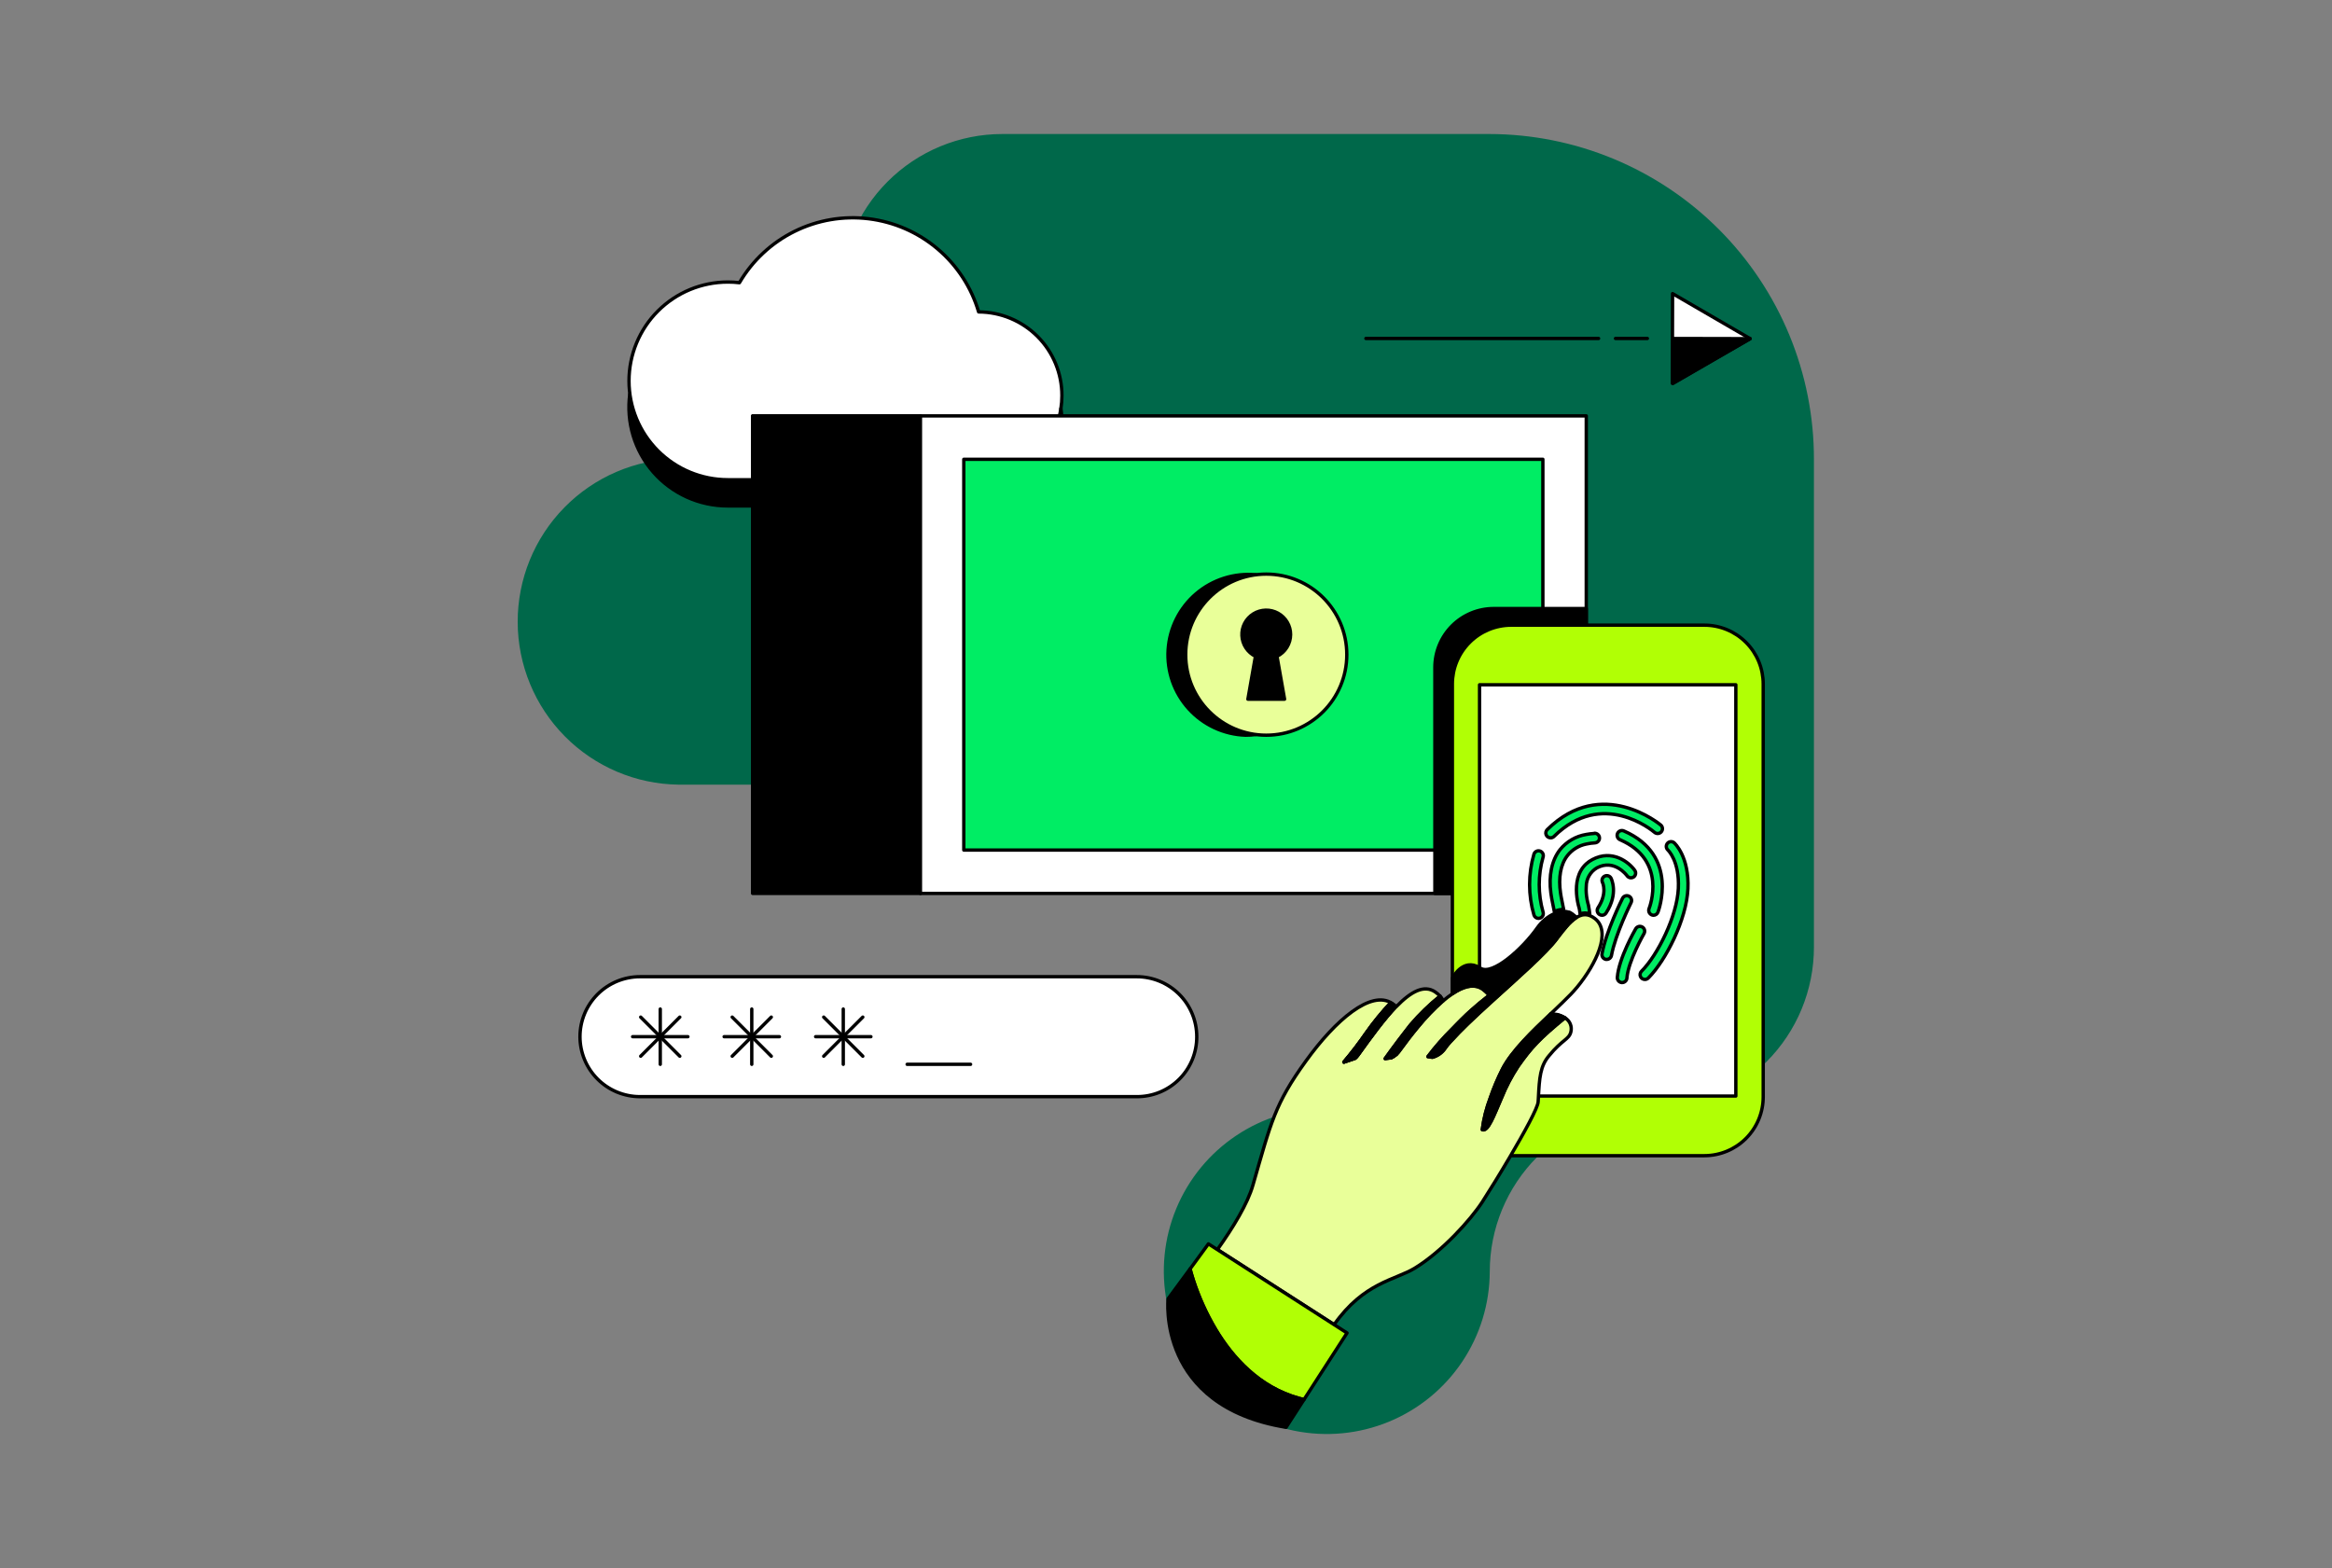
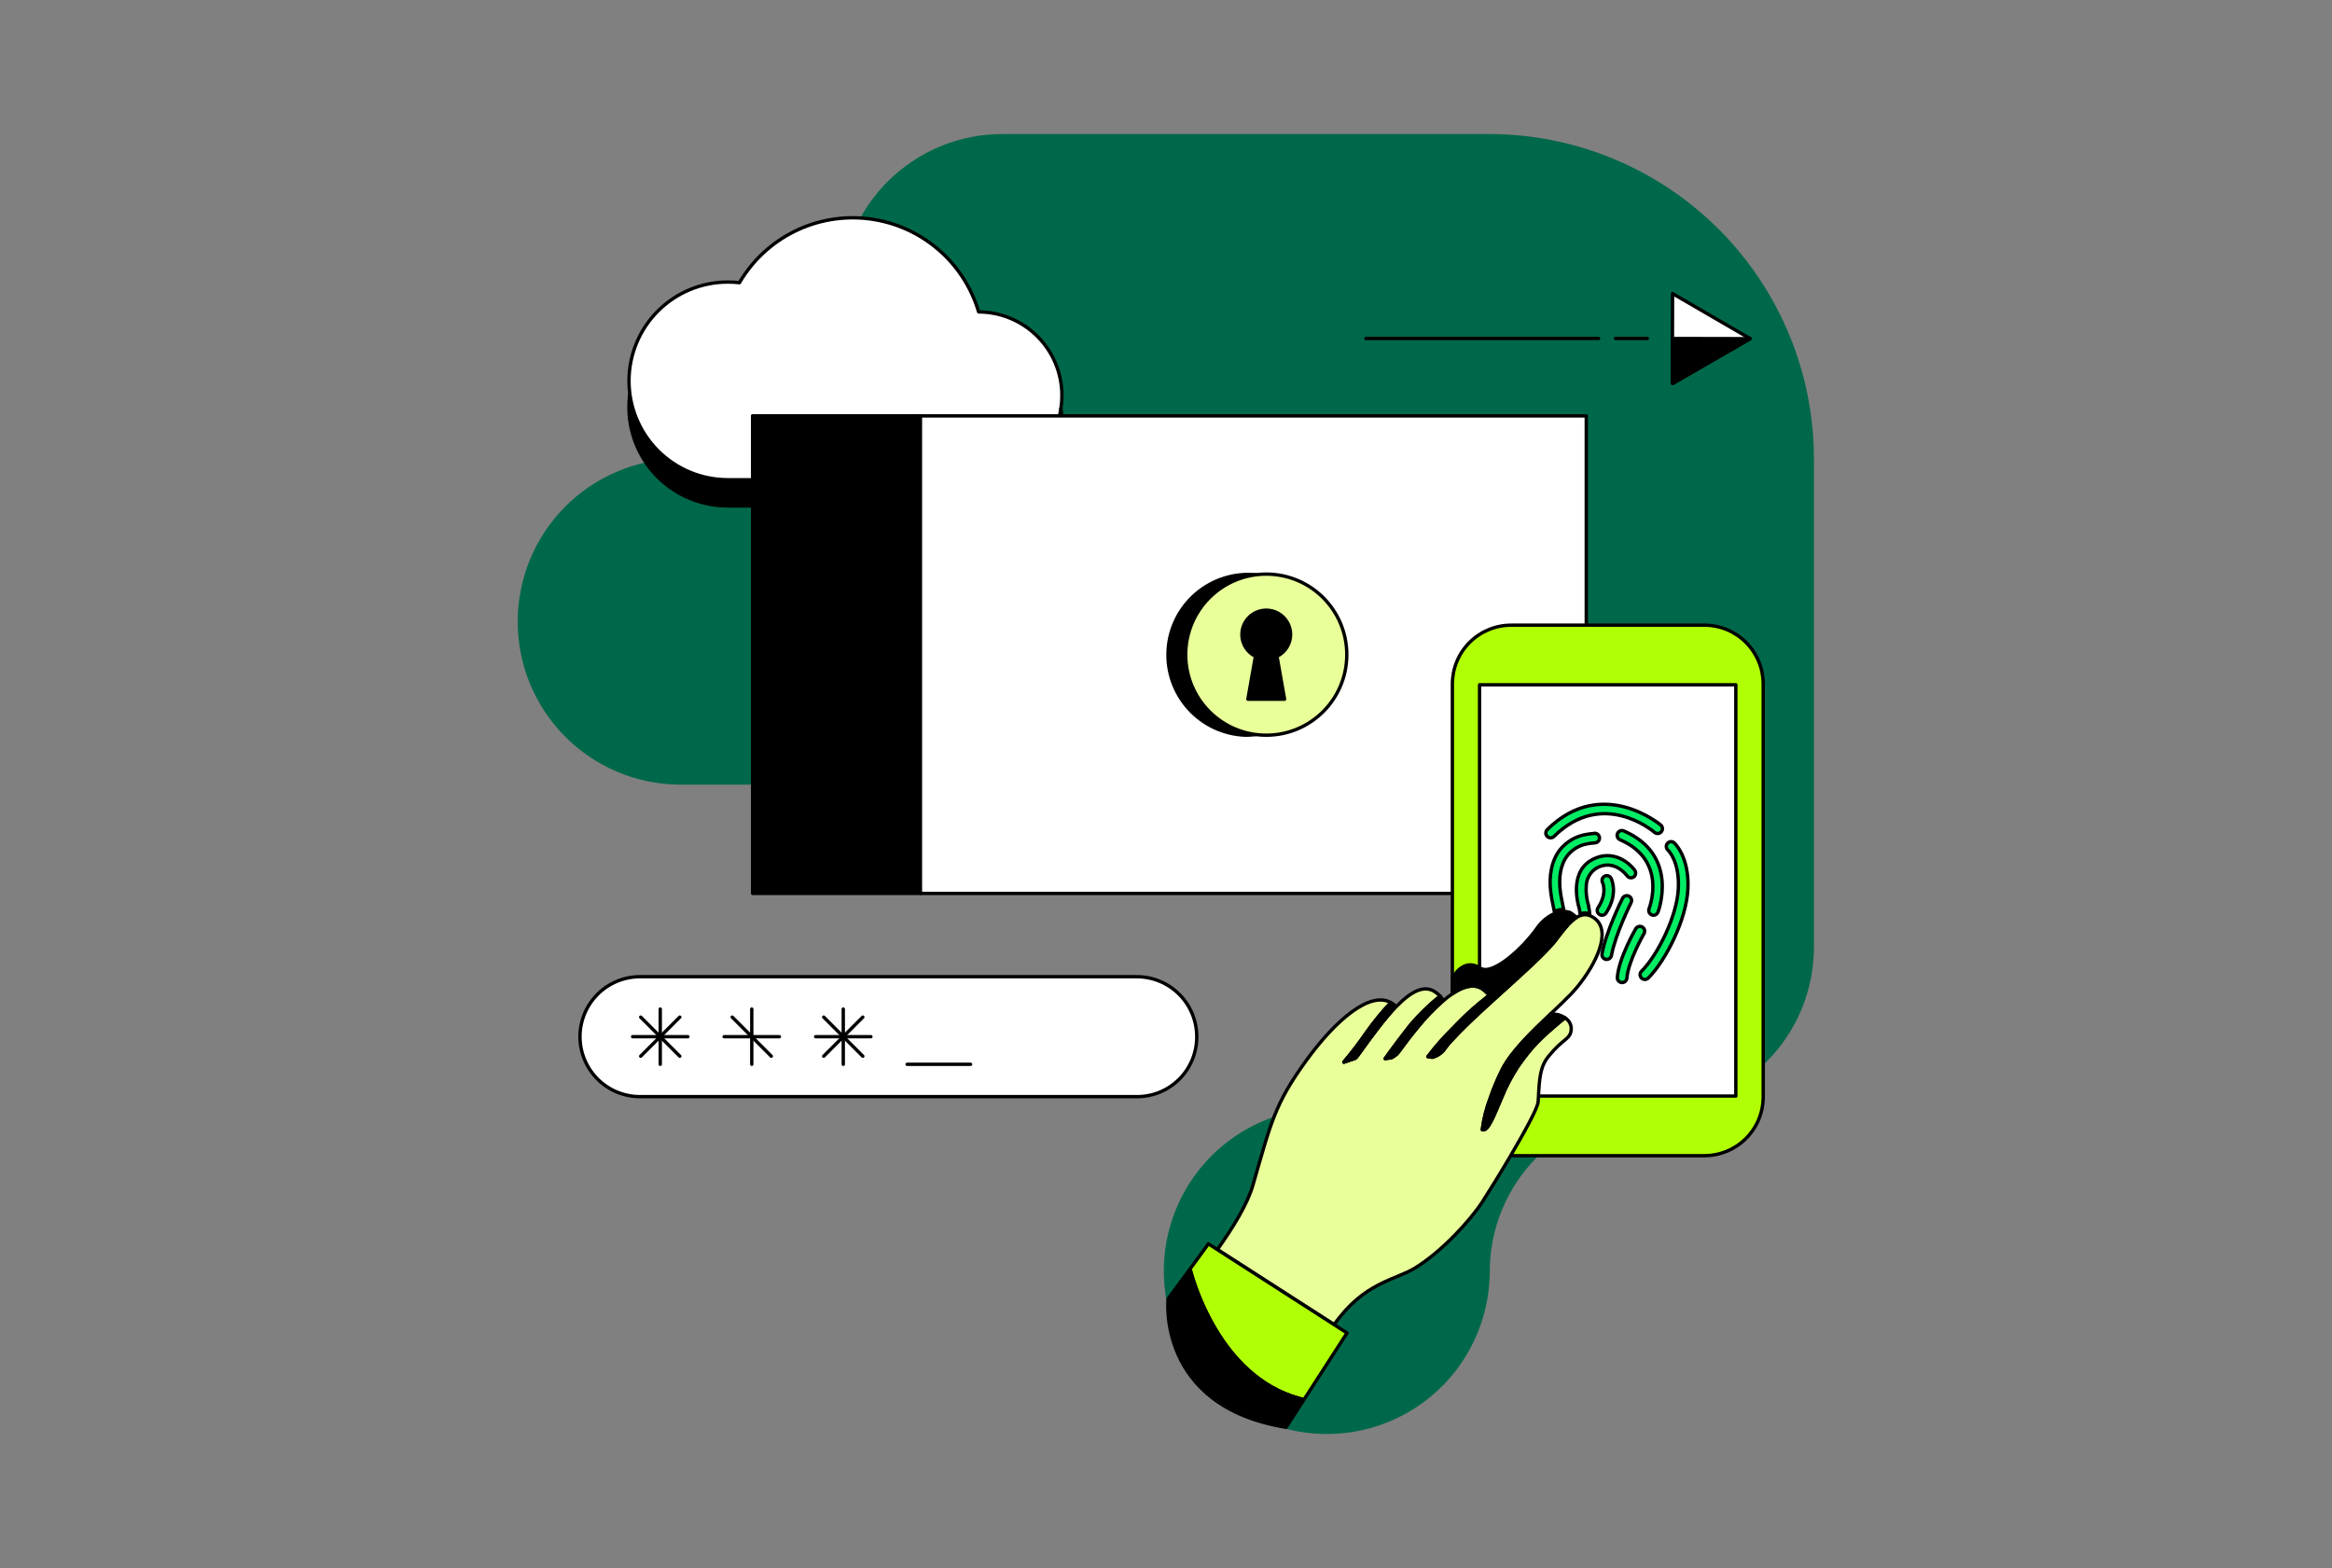
<svg xmlns="http://www.w3.org/2000/svg" width="696" height="468" viewBox="0 0 696 468" fill="none">
  <rect x="0" y="0" width="696" height="468" fill="#808080" stroke="none" />
  <g clip-path="url(#clip0_3296_59551)">
    <path d="M299.13 40C292.772 40.004 286.477 41.26 280.604 43.697C274.732 46.135 269.397 49.705 264.904 54.204C260.411 58.703 256.849 64.043 254.421 69.919C251.992 75.795 250.745 82.092 250.75 88.45C250.755 94.808 249.508 101.105 247.079 106.981C244.651 112.857 241.088 118.197 236.596 122.696C232.103 127.195 226.768 130.765 220.896 133.203C215.023 135.64 208.728 136.896 202.37 136.9C189.588 137.107 177.402 142.335 168.445 151.456C159.488 160.576 154.481 172.856 154.506 185.639C154.531 198.422 159.586 210.681 168.578 219.767C177.571 228.852 189.778 234.033 202.56 234.19H396.06C408.74 234.384 420.835 239.56 429.729 248.6C438.624 257.64 443.603 269.817 443.592 282.499C443.58 295.181 438.578 307.349 429.666 316.372C420.755 325.396 408.651 330.55 395.97 330.72C386.359 330.724 376.964 333.575 368.972 338.914C360.98 344.253 354.749 351.839 351.065 360.717C347.381 369.594 346.41 379.363 348.273 388.792C350.137 398.22 354.752 406.886 361.537 413.694C368.321 420.502 376.97 425.147 386.392 427.044C395.814 428.94 405.587 428.003 414.477 424.35C423.367 420.697 430.975 414.492 436.342 406.519C441.708 398.546 444.592 389.161 444.63 379.55C444.622 366.71 449.714 354.392 458.787 345.307C467.86 336.221 480.17 331.111 493.01 331.1C505.85 331.087 518.159 325.974 527.23 316.886C536.301 307.799 541.391 295.48 541.38 282.64V137.1C541.393 124.358 538.896 111.739 534.031 99.963C529.166 88.187 522.028 77.484 513.026 68.467C504.024 59.45 493.333 52.295 481.565 47.41C469.797 42.526 457.181 40.008 444.44 40H299.13Z" fill="#00684A" />
    <path d="M224.62 151H217.19C212.988 151 208.835 150.102 205.009 148.366C201.183 146.63 197.772 144.096 195.005 140.934C192.238 137.773 190.179 134.056 188.965 130.033C187.752 126.01 187.413 121.775 187.97 117.61C188.923 124.685 192.41 131.174 197.783 135.874C203.156 140.574 210.051 143.167 217.19 143.17H224.62V151Z" fill="black" stroke="black" stroke-linecap="round" stroke-linejoin="round" />
    <path d="M316.2 124.13C316.38 123.41 316.52 122.68 316.63 121.94C316.831 120.67 316.931 119.386 316.93 118.1C316.949 111.49 314.341 105.143 309.681 100.455C305.021 95.766 298.69 93.121 292.08 93.1C289.918 85.766 285.658 79.226 279.824 74.284C273.991 69.342 266.839 66.215 259.249 65.288C251.66 64.361 243.966 65.675 237.115 69.067C230.263 72.46 224.554 77.782 220.69 84.38C219.542 84.241 218.386 84.174 217.23 84.18C209.406 84.18 201.903 87.288 196.37 92.82C190.838 98.352 187.73 105.856 187.73 113.68C187.73 121.504 190.838 129.007 196.37 134.539C201.903 140.072 209.406 143.18 217.23 143.18H224.66V124.18H274.69V143.18" fill="white" />
    <path d="M316.2 124.13C316.38 123.41 316.52 122.68 316.63 121.94C316.831 120.67 316.931 119.386 316.93 118.1C316.949 111.49 314.341 105.143 309.681 100.455C305.021 95.766 298.69 93.121 292.08 93.1C289.918 85.766 285.658 79.226 279.824 74.284C273.991 69.342 266.839 66.215 259.249 65.288C251.66 64.361 243.966 65.675 237.115 69.067C230.263 72.46 224.554 77.782 220.69 84.38C219.542 84.241 218.386 84.174 217.23 84.18C209.406 84.18 201.903 87.288 196.37 92.82C190.838 98.352 187.73 105.856 187.73 113.68C187.73 121.504 190.838 129.007 196.37 134.539C201.903 140.072 209.406 143.18 217.23 143.18H224.66V124.18H274.69V143.18" stroke="black" stroke-linecap="round" stroke-linejoin="round" />
    <path d="M274.71 124.13H224.62V266.65H274.71V124.13Z" fill="black" stroke="black" stroke-linecap="round" stroke-linejoin="round" />
    <path d="M316.87 124.13C316.82 123.39 316.75 122.66 316.63 121.94L316.87 124.13Z" fill="black" />
    <path d="M316.87 124.13C316.82 123.39 316.75 122.66 316.63 121.94" stroke="black" stroke-linecap="round" stroke-linejoin="round" />
    <path d="M473.43 124.13H274.71V266.65H473.43V124.13Z" fill="white" stroke="black" stroke-linecap="round" stroke-linejoin="round" />
    <path d="M473.43 266.55V264.61" stroke="black" stroke-linecap="round" stroke-linejoin="round" />
-     <path d="M460.48 137.08H287.95H287.65V137.21V253.71H460.48V137.08Z" fill="#00ED64" stroke="black" stroke-linecap="round" stroke-linejoin="round" />
-     <path d="M473.43 266.65H428.25V199.18C428.251 196.874 428.707 194.591 429.591 192.461C430.474 190.331 431.769 188.396 433.4 186.766C435.032 185.136 436.968 183.844 439.099 182.963C441.23 182.081 443.514 181.629 445.82 181.63H473.43V266.65Z" fill="black" stroke="black" stroke-linecap="round" stroke-linejoin="round" />
    <path d="M473.43 266.55V264.61" stroke="black" stroke-linecap="round" stroke-linejoin="round" />
    <path d="M433.47 204.15C433.47 199.494 435.319 195.029 438.61 191.737C441.901 188.444 446.364 186.592 451.02 186.59H508.69C513.345 186.592 517.809 188.444 521.1 191.737C524.391 195.029 526.24 199.494 526.24 204.15V327.37C526.24 332.025 524.391 336.49 521.1 339.783C517.809 343.076 513.345 344.927 508.69 344.93H433.47V204.15Z" fill="#B1FF05" stroke="black" stroke-linecap="round" stroke-linejoin="round" />
    <path d="M518.07 204.38H441.58V327.13H518.07V204.38Z" fill="white" stroke="black" stroke-linecap="round" stroke-linejoin="round" />
    <path d="M490.91 292.33C490.628 292.327 490.354 292.242 490.12 292.084C489.887 291.926 489.706 291.703 489.599 291.442C489.492 291.182 489.465 290.895 489.52 290.619C489.575 290.343 489.711 290.089 489.91 289.89C494.8 285 500.54 273.38 500.91 265.15C501.28 256.92 497.85 253.76 497.71 253.62C497.46 253.358 497.319 253.011 497.315 252.65C497.311 252.288 497.444 251.938 497.687 251.671C497.931 251.403 498.266 251.238 498.627 251.208C498.987 251.178 499.346 251.286 499.63 251.51C499.82 251.67 504.21 255.74 503.77 265.28C503.36 274.41 497.2 286.65 491.94 291.91C491.805 292.045 491.644 292.152 491.467 292.224C491.291 292.296 491.101 292.332 490.91 292.33Z" fill="#00ED64" stroke="black" stroke-linecap="round" stroke-linejoin="round" />
    <path d="M462.78 250.06C462.496 250.059 462.219 249.975 461.984 249.816C461.748 249.658 461.566 249.433 461.458 249.17C461.351 248.908 461.324 248.619 461.382 248.341C461.439 248.063 461.578 247.809 461.78 247.61C478.1 231.5 495.49 246.1 495.67 246.25C495.958 246.498 496.135 246.85 496.163 247.229C496.192 247.608 496.068 247.982 495.82 248.27C495.572 248.558 495.22 248.735 494.841 248.763C494.462 248.791 494.088 248.668 493.8 248.42C493.17 247.88 478.21 235.42 463.8 249.65C463.666 249.783 463.507 249.889 463.332 249.959C463.157 250.03 462.969 250.064 462.78 250.06Z" fill="#00ED64" stroke="black" stroke-linecap="round" stroke-linejoin="round" />
-     <path d="M459.18 274.1C458.876 274.101 458.58 274.004 458.335 273.824C458.09 273.644 457.91 273.39 457.82 273.1C456.084 267.164 456.084 260.856 457.82 254.92C457.939 254.559 458.197 254.261 458.536 254.09C458.876 253.919 459.269 253.891 459.63 254.01C459.991 254.129 460.289 254.387 460.46 254.727C460.63 255.066 460.659 255.459 460.54 255.82C459.012 261.183 459.012 266.867 460.54 272.23C460.597 272.41 460.618 272.599 460.602 272.787C460.586 272.976 460.532 273.158 460.445 273.326C460.357 273.493 460.238 273.642 460.093 273.762C459.948 273.883 459.78 273.974 459.6 274.03C459.464 274.073 459.322 274.096 459.18 274.1Z" fill="#00ED64" stroke="black" stroke-linecap="round" stroke-linejoin="round" />
    <path d="M475.86 248.75C475.044 248.797 474.233 248.897 473.43 249.05C470.346 249.55 467.554 251.17 465.59 253.6C463.12 256.77 462.16 261.36 462.87 266.6C462.94 267.14 463.02 267.68 463.13 268.24C463.24 268.8 463.49 270.06 463.75 271.34C463.8 271.59 463.85 271.83 463.89 272.06C464.765 271.66 465.709 271.433 466.67 271.39C466.67 271.19 466.6 270.98 466.55 270.77C466.3 269.51 466.03 268.14 465.94 267.7C465.85 267.26 465.81 266.96 465.76 266.6C465.06 261.93 465.76 257.95 467.85 255.32C469.255 253.568 471.229 252.365 473.43 251.92C474.285 251.728 475.155 251.608 476.03 251.56C476.218 251.549 476.402 251.501 476.571 251.418C476.74 251.336 476.891 251.222 477.016 251.081C477.141 250.94 477.237 250.776 477.299 250.599C477.36 250.421 477.386 250.233 477.375 250.045C477.364 249.857 477.316 249.673 477.234 249.504C477.151 249.335 477.037 249.183 476.896 249.059C476.755 248.934 476.592 248.838 476.414 248.776C476.236 248.715 476.048 248.689 475.86 248.7V248.75Z" fill="#00ED64" stroke="black" stroke-linecap="round" stroke-linejoin="round" />
    <path d="M493.51 273.17C493.273 273.168 493.04 273.108 492.832 272.995C492.623 272.882 492.446 272.72 492.314 272.523C492.183 272.325 492.102 272.099 492.079 271.863C492.055 271.627 492.09 271.389 492.18 271.17C492.41 270.58 497.64 256.79 483.56 250.65C483.38 250.58 483.216 250.475 483.077 250.341C482.938 250.207 482.829 250.046 482.754 249.867C482.679 249.689 482.642 249.498 482.643 249.305C482.644 249.112 482.685 248.921 482.762 248.744C482.839 248.567 482.951 248.408 483.091 248.275C483.231 248.143 483.397 248.04 483.578 247.973C483.759 247.906 483.952 247.877 484.145 247.887C484.338 247.896 484.527 247.945 484.7 248.03C501.35 255.28 494.91 272.03 494.84 272.22C494.741 272.494 494.56 272.732 494.323 272.902C494.085 273.071 493.802 273.165 493.51 273.17Z" fill="#00ED64" stroke="black" stroke-linecap="round" stroke-linejoin="round" />
    <path d="M484.13 293.26H484.03C483.65 293.23 483.298 293.051 483.049 292.763C482.801 292.475 482.675 292.1 482.7 291.72C483.12 286.01 487.98 277.56 488.19 277.2C488.381 276.871 488.695 276.632 489.062 276.534C489.43 276.437 489.821 276.489 490.15 276.68C490.479 276.871 490.718 277.185 490.816 277.553C490.913 277.92 490.861 278.311 490.67 278.64C490.62 278.72 485.93 286.88 485.56 291.93C485.532 292.291 485.37 292.628 485.105 292.875C484.84 293.121 484.492 293.259 484.13 293.26Z" fill="#00ED64" stroke="black" stroke-linecap="round" stroke-linejoin="round" />
    <path d="M479.54 286.34H479.28C478.908 286.267 478.58 286.052 478.365 285.74C478.15 285.427 478.066 285.044 478.13 284.67C479.35 277.96 484.05 268.52 484.25 268.12C484.334 267.952 484.45 267.802 484.592 267.679C484.734 267.556 484.899 267.462 485.078 267.403C485.256 267.343 485.444 267.319 485.632 267.333C485.819 267.346 486.002 267.396 486.17 267.48C486.338 267.564 486.488 267.681 486.611 267.823C486.734 267.965 486.828 268.129 486.888 268.308C486.947 268.486 486.971 268.674 486.958 268.862C486.944 269.049 486.894 269.232 486.81 269.4C486.76 269.49 482.09 278.88 480.95 285.18C480.885 285.507 480.71 285.801 480.452 286.012C480.195 286.224 479.873 286.34 479.54 286.34Z" fill="#00ED64" stroke="black" stroke-linecap="round" stroke-linejoin="round" />
    <path d="M487.62 261.72C487.468 261.831 487.295 261.91 487.112 261.954C486.929 261.998 486.739 262.005 486.553 261.975C486.368 261.945 486.19 261.879 486.029 261.781C485.869 261.682 485.73 261.553 485.62 261.4C485.46 261.18 481.79 256.28 476.62 259.02C475.644 259.589 474.835 260.406 474.275 261.387C473.715 262.369 473.424 263.48 473.43 264.61C473.38 265.256 473.38 265.904 473.43 266.55C473.52 267.819 473.751 269.073 474.12 270.29V270.43C474.28 271.203 474.4 271.984 474.48 272.77C473.552 272.4 472.518 272.4 471.59 272.77C471.49 271.92 471.37 271.33 471.34 271.15C470.904 269.702 470.632 268.209 470.53 266.7C470.34 263.85 470.76 260.28 473.4 257.84C473.953 257.33 474.572 256.897 475.24 256.55C481.17 253.4 486.12 257.28 487.91 259.77C488.121 260.07 488.209 260.44 488.155 260.803C488.101 261.166 487.909 261.494 487.62 261.72Z" fill="#00ED64" stroke="black" stroke-linecap="round" stroke-linejoin="round" />
    <path d="M478.14 273.17C477.862 273.17 477.59 273.086 477.36 272.93C477.199 272.828 477.061 272.695 476.953 272.538C476.845 272.381 476.769 272.205 476.729 272.019C476.69 271.832 476.689 271.64 476.725 271.453C476.761 271.266 476.834 271.089 476.94 270.93C479.79 266.58 478.33 263.51 478.27 263.38C478.113 263.045 478.092 262.663 478.211 262.313C478.331 261.963 478.581 261.672 478.909 261.503C479.238 261.333 479.62 261.298 479.974 261.404C480.328 261.509 480.628 261.748 480.81 262.07C480.9 262.25 483.15 266.67 479.34 272.5C479.213 272.704 479.036 272.873 478.826 272.99C478.616 273.107 478.38 273.169 478.14 273.17Z" fill="#00ED64" stroke="black" stroke-linecap="round" stroke-linejoin="round" />
    <path d="M374.83 219.23C373.806 219.368 372.773 219.435 371.74 219.43C368.531 219.317 365.378 218.561 362.467 217.207C359.556 215.854 356.946 213.929 354.791 211.549C352.637 209.168 350.983 206.38 349.925 203.348C348.868 200.316 348.43 197.104 348.637 193.9C348.844 190.696 349.691 187.566 351.129 184.695C352.567 181.825 354.567 179.272 357.009 177.188C359.451 175.104 362.287 173.531 365.348 172.563C368.409 171.595 371.633 171.25 374.83 171.55" fill="black" />
    <path d="M374.83 219.23C373.806 219.368 372.773 219.435 371.74 219.43C368.531 219.317 365.378 218.561 362.467 217.207C359.556 215.854 356.946 213.929 354.791 211.549C352.637 209.168 350.983 206.38 349.925 203.348C348.868 200.316 348.43 197.104 348.637 193.9C348.844 190.696 349.691 187.566 351.129 184.695C352.567 181.825 354.567 179.272 357.009 177.188C359.451 175.104 362.287 173.531 365.348 172.563C368.409 171.595 371.633 171.25 374.83 171.55" stroke="black" stroke-linecap="round" stroke-linejoin="round" />
    <path d="M377.92 219.43C391.197 219.43 401.96 208.667 401.96 195.39C401.96 182.113 391.197 171.35 377.92 171.35C364.643 171.35 353.88 182.113 353.88 195.39C353.88 208.667 364.643 219.43 377.92 219.43Z" fill="#E9FF99" stroke="black" stroke-linecap="round" stroke-linejoin="round" />
    <path d="M385.19 189.37C385.189 188.075 384.841 186.804 384.184 185.688C383.526 184.571 382.583 183.651 381.45 183.022C380.318 182.393 379.038 182.078 377.743 182.11C376.448 182.141 375.185 182.518 374.085 183.201C372.984 183.885 372.086 184.85 371.484 185.996C370.882 187.143 370.596 188.43 370.658 189.724C370.72 191.018 371.126 192.271 371.835 193.356C372.544 194.44 373.529 195.315 374.69 195.89L372.44 208.68H383.39L381.13 195.89C382.347 195.29 383.372 194.362 384.09 193.209C384.807 192.057 385.188 190.728 385.19 189.37Z" fill="black" stroke="black" stroke-linecap="round" stroke-linejoin="round" />
    <path d="M339.29 327.31H191C186.254 327.304 181.704 325.417 178.349 322.061C174.993 318.705 173.105 314.156 173.1 309.41C173.105 304.664 174.993 300.114 178.349 296.758C181.704 293.403 186.254 291.515 191 291.51H339.29C344.035 291.515 348.584 293.403 351.938 296.759C355.292 300.115 357.177 304.665 357.18 309.41C357.191 311.763 356.735 314.094 355.84 316.27C354.945 318.446 353.628 320.423 351.964 322.087C350.301 323.751 348.325 325.069 346.15 325.966C343.974 326.862 341.643 327.319 339.29 327.31Z" fill="white" stroke="black" stroke-linecap="round" stroke-linejoin="round" />
    <path d="M289.68 317.66H270.74" stroke="black" stroke-linecap="round" stroke-linejoin="round" />
    <path d="M197.06 301.16V317.66" stroke="black" stroke-linecap="round" stroke-linejoin="round" />
    <path d="M205.31 309.41H188.81" stroke="black" stroke-linecap="round" stroke-linejoin="round" />
    <path d="M191.22 303.57L202.89 315.24" stroke="black" stroke-linecap="round" stroke-linejoin="round" />
    <path d="M202.89 303.57L191.22 315.24" stroke="black" stroke-linecap="round" stroke-linejoin="round" />
    <path d="M224.37 301.16V317.66" stroke="black" stroke-linecap="round" stroke-linejoin="round" />
    <path d="M232.62 309.41H216.12" stroke="black" stroke-linecap="round" stroke-linejoin="round" />
    <path d="M218.53 303.57L230.2 315.24" stroke="black" stroke-linecap="round" stroke-linejoin="round" />
-     <path d="M230.2 303.57L218.53 315.24" stroke="black" stroke-linecap="round" stroke-linejoin="round" />
    <path d="M251.68 301.16V317.66" stroke="black" stroke-linecap="round" stroke-linejoin="round" />
    <path d="M259.93 309.41H243.43" stroke="black" stroke-linecap="round" stroke-linejoin="round" />
    <path d="M245.84 303.57L257.51 315.24" stroke="black" stroke-linecap="round" stroke-linejoin="round" />
    <path d="M257.51 303.57L245.84 315.24" stroke="black" stroke-linecap="round" stroke-linejoin="round" />
    <path d="M482.15 101.02H491.67" stroke="black" stroke-linecap="round" stroke-linejoin="round" />
    <path d="M407.66 101.02H477.11" stroke="black" stroke-linecap="round" stroke-linejoin="round" />
    <path d="M522.35 101.08L499.19 87.63L499.12 114.42L522.35 101.08Z" fill="white" stroke="black" stroke-linecap="round" stroke-linejoin="round" />
    <path d="M522.35 101.08L499.37 101.03L499.34 114.42L522.35 101.08Z" fill="black" stroke="black" stroke-linecap="round" stroke-linejoin="round" />
    <path d="M404.41 315.87L401.09 317C403.461 314.212 405.687 311.305 407.76 308.29C409.976 305.144 412.409 302.157 415.04 299.35C415.12 299.35 415.16 299.41 415.28 299.46C415.749 299.743 416.186 300.079 416.58 300.46C413.03 304.15 409.23 309.37 405.28 314.88C405.036 315.247 404.743 315.58 404.41 315.87ZM475.98 274.13C475.529 273.784 475.035 273.498 474.51 273.28C473.582 272.909 472.548 272.909 471.62 273.28C471.231 273.426 470.859 273.613 470.51 273.84C469.387 274.604 468.377 275.523 467.51 276.57C466.71 277.47 465.87 278.57 464.94 279.77L464.67 280.15C461.46 284.49 453.18 291.72 445.4 298.79C444.12 299.95 442.85 301.11 441.63 302.24C440.41 303.37 439.25 304.48 438.13 305.55L437.53 306.14C436.05 307.58 434.69 308.96 433.53 310.25C432.53 311.25 431.72 312.25 431.03 313.25C430.14 314.392 428.9 315.21 427.5 315.58L426.17 315.39C428.418 312.422 430.878 309.622 433.53 307.01C433.75 306.77 433.99 306.53 434.24 306.28L434.89 305.61C435.32 305.15 435.76 304.71 436.2 304.29C438.2 302.29 440.14 300.61 441.64 299.36C443.14 298.11 444.18 297.36 444.48 297.1C443.943 296.428 443.321 295.83 442.63 295.32C442.322 295.086 441.986 294.891 441.63 294.74C439.37 293.74 436.57 294.54 433.52 296.59C432.549 297.236 431.621 297.944 430.74 298.71C430.724 298.705 430.706 298.705 430.69 298.71C427.961 301.117 425.435 303.746 423.14 306.57C421.25 308.84 419.36 311.3 417.54 313.83C417.328 314.132 417.079 314.408 416.8 314.65C416.321 315.101 415.766 315.463 415.16 315.72L413.41 315.98C413.41 315.98 416.3 311.87 420.41 306.63C420.61 306.36 420.82 306.1 421.03 305.84C423.685 302.736 426.621 299.884 429.8 297.32C429.378 296.858 428.905 296.445 428.39 296.09C425.04 293.76 421.08 295.97 416.73 300.45C416.344 300.072 415.918 299.736 415.46 299.45C409.21 295.36 398.62 304.38 389.77 316.66C380.46 329.51 379.33 335.04 373.96 353.66C372.37 359.27 368.02 366.38 363.35 372.94L363.88 373.28L380.54 384L398.18 395.34C407.09 382.7 416.44 382.06 422.28 378.48C430.45 373.48 438.95 364.05 442.41 358.72C444.51 355.47 447.61 350.45 450.57 345.42C454.93 338.02 459 330.62 459.07 328.83C459.07 328.42 459.12 328.02 459.14 327.63C459.45 321.63 459.68 318.18 462.36 315.05C466.16 310.37 468.26 310.25 468.82 308.05C469.04 307.237 468.984 306.375 468.66 305.598C468.336 304.821 467.762 304.174 467.03 303.76C459.52 309.93 457.03 312.56 453.03 318.27C451.097 321.21 449.463 324.335 448.15 327.6C445.79 333.05 444.09 337.79 442.4 337.13C442.827 333.869 443.636 330.671 444.81 327.6C445.823 324.671 447.032 321.815 448.43 319.05C451.23 313.61 457.43 307.7 462.82 302.57C463.82 301.62 464.82 300.71 465.7 299.82L466.25 299.3C467.15 298.43 467.99 297.6 468.75 296.81C469.05 296.5 469.34 296.19 469.61 295.89C469.88 295.59 470.4 295 470.74 294.59C476.29 287.82 481.1 278.05 475.98 274.13Z" fill="#E9FF99" stroke="black" stroke-linecap="round" stroke-linejoin="round" />
    <path d="M416.58 300.51C413.03 304.2 409.23 309.42 405.28 314.93C405.032 315.279 404.74 315.595 404.41 315.87L401.09 317C403.461 314.212 405.687 311.305 407.76 308.29C409.976 305.144 412.409 302.157 415.04 299.35C415.12 299.35 415.16 299.41 415.28 299.46C415.752 299.759 416.188 300.111 416.58 300.51Z" fill="#E9FF99" stroke="black" stroke-linecap="round" stroke-linejoin="round" />
    <path d="M416.75 314.63C416.271 315.081 415.716 315.444 415.11 315.7L416.75 314.63Z" fill="#E9FF99" stroke="black" stroke-linecap="round" stroke-linejoin="round" />
    <path d="M416.58 300.51C413.03 304.2 409.23 309.42 405.28 314.93C405.032 315.279 404.74 315.595 404.41 315.87L401.09 317C403.461 314.212 405.687 311.305 407.76 308.29C409.976 305.144 412.409 302.157 415.04 299.35C415.12 299.35 415.16 299.41 415.28 299.46C415.752 299.759 416.188 300.111 416.58 300.51Z" fill="black" stroke="black" stroke-linecap="round" stroke-linejoin="round" />
-     <path d="M416.75 314.63C416.271 315.081 415.716 315.444 415.11 315.7L416.75 314.63Z" fill="#FFBE00" stroke="black" stroke-linecap="round" stroke-linejoin="round" />
+     <path d="M416.75 314.63L416.75 314.63Z" fill="#FFBE00" stroke="black" stroke-linecap="round" stroke-linejoin="round" />
    <path d="M416.75 314.63C416.271 315.081 415.716 315.444 415.11 315.7L416.75 314.63Z" fill="#E9FF99" stroke="black" stroke-linecap="round" stroke-linejoin="round" />
    <path d="M467.03 303.81C459.52 309.98 457.03 312.61 453.03 318.32C451.097 321.26 449.462 324.386 448.15 327.65C445.79 333.1 444.09 337.84 442.4 337.18C442.827 333.92 443.636 330.721 444.81 327.65C445.822 324.722 447.032 321.865 448.43 319.1C451.23 313.66 457.43 307.75 462.82 302.62C463.422 302.644 464.02 302.718 464.61 302.84C465.467 303.019 466.286 303.347 467.03 303.81Z" fill="black" stroke="black" stroke-linecap="round" stroke-linejoin="round" />
    <path d="M462.82 302.61C463.416 302.628 464.009 302.705 464.59 302.84C464 302.718 463.402 302.645 462.8 302.62L462.82 302.61Z" fill="black" stroke="black" stroke-linecap="round" stroke-linejoin="round" />
    <path d="M467.07 303.77C466.322 303.294 465.496 302.955 464.63 302.77C465.495 302.96 466.32 303.298 467.07 303.77Z" fill="black" stroke="black" stroke-linecap="round" stroke-linejoin="round" />
    <path d="M430.69 298.69C427.961 301.097 425.435 303.726 423.14 306.55C421.25 308.82 419.36 311.28 417.54 313.81C417.328 314.112 417.079 314.388 416.8 314.63L415.16 315.7L413.41 315.96C413.41 315.96 416.3 311.85 420.41 306.61C420.61 306.34 420.82 306.08 421.03 305.82C423.685 302.716 426.621 299.864 429.8 297.3C430.16 297.719 430.46 298.187 430.69 298.69Z" fill="black" stroke="black" stroke-linecap="round" stroke-linejoin="round" />
    <path d="M430.69 298.65C430.674 298.646 430.656 298.646 430.64 298.65C430.393 298.151 430.077 297.69 429.7 297.28C430.091 297.69 430.424 298.151 430.69 298.65Z" fill="black" stroke="black" stroke-linecap="round" stroke-linejoin="round" />
    <path d="M470.51 273.8C469.387 274.565 468.377 275.484 467.51 276.53C466.71 277.43 465.87 278.53 464.94 279.73L464.67 280.11C461.46 284.45 453.18 291.68 445.4 298.75C444.12 299.91 442.85 301.07 441.63 302.2C440.41 303.33 439.25 304.44 438.13 305.51L437.53 306.1C436.05 307.54 434.69 308.92 433.53 310.21C432.53 311.21 431.72 312.21 431.03 313.21C430.14 314.353 428.9 315.171 427.5 315.54L426.17 315.35C428.418 312.383 430.878 309.583 433.53 306.97C433.75 306.73 433.99 306.49 434.24 306.24L434.89 305.57C435.32 305.11 435.76 304.67 436.2 304.25C438.2 302.25 440.14 300.57 441.64 299.32C443.14 298.07 444.18 297.32 444.48 297.06C443.943 296.389 443.321 295.791 442.63 295.28C442.321 295.047 441.986 294.852 441.63 294.7C439.37 293.7 436.57 294.5 433.52 296.55V291.9C433.52 291.9 436.59 285.75 441.63 288.84L441.83 288.96C445.42 291.31 454.54 283.04 458.83 276.9C460.131 275.038 461.915 273.565 463.99 272.64C464.844 272.265 465.759 272.048 466.69 272C467.145 271.995 467.598 272.065 468.03 272.21C468.69 272.16 469.78 273.19 470.51 273.8Z" fill="black" stroke="black" stroke-linecap="round" stroke-linejoin="round" />
    <path d="M402.03 397.84L389.19 417.72C388.68 417.6 388.19 417.47 387.67 417.33C375.77 414.03 367.84 405.14 362.8 396.73C360.073 392.137 357.859 387.257 356.2 382.18C355.49 380.03 355.2 378.72 355.2 378.72L360.66 371.25L402.03 397.84Z" fill="#B1FF05" stroke="black" stroke-linecap="round" stroke-linejoin="round" />
    <path d="M389.19 417.72L383.84 426C345.12 419.7 348.62 387.65 348.62 387.65L355.18 378.73C355.18 378.73 355.49 380.04 356.18 382.19C357.84 387.268 360.053 392.147 362.78 396.74C367.78 405.15 375.78 414.04 387.65 417.34C388.17 417.47 388.69 417.6 389.19 417.72Z" fill="black" stroke="black" stroke-linecap="round" stroke-linejoin="round" />
  </g>
  <defs>
    <clipPath id="clip0_3296_59551">
      <rect width="387.38" height="388" fill="white" transform="translate(154 40)" />
    </clipPath>
  </defs>
</svg>